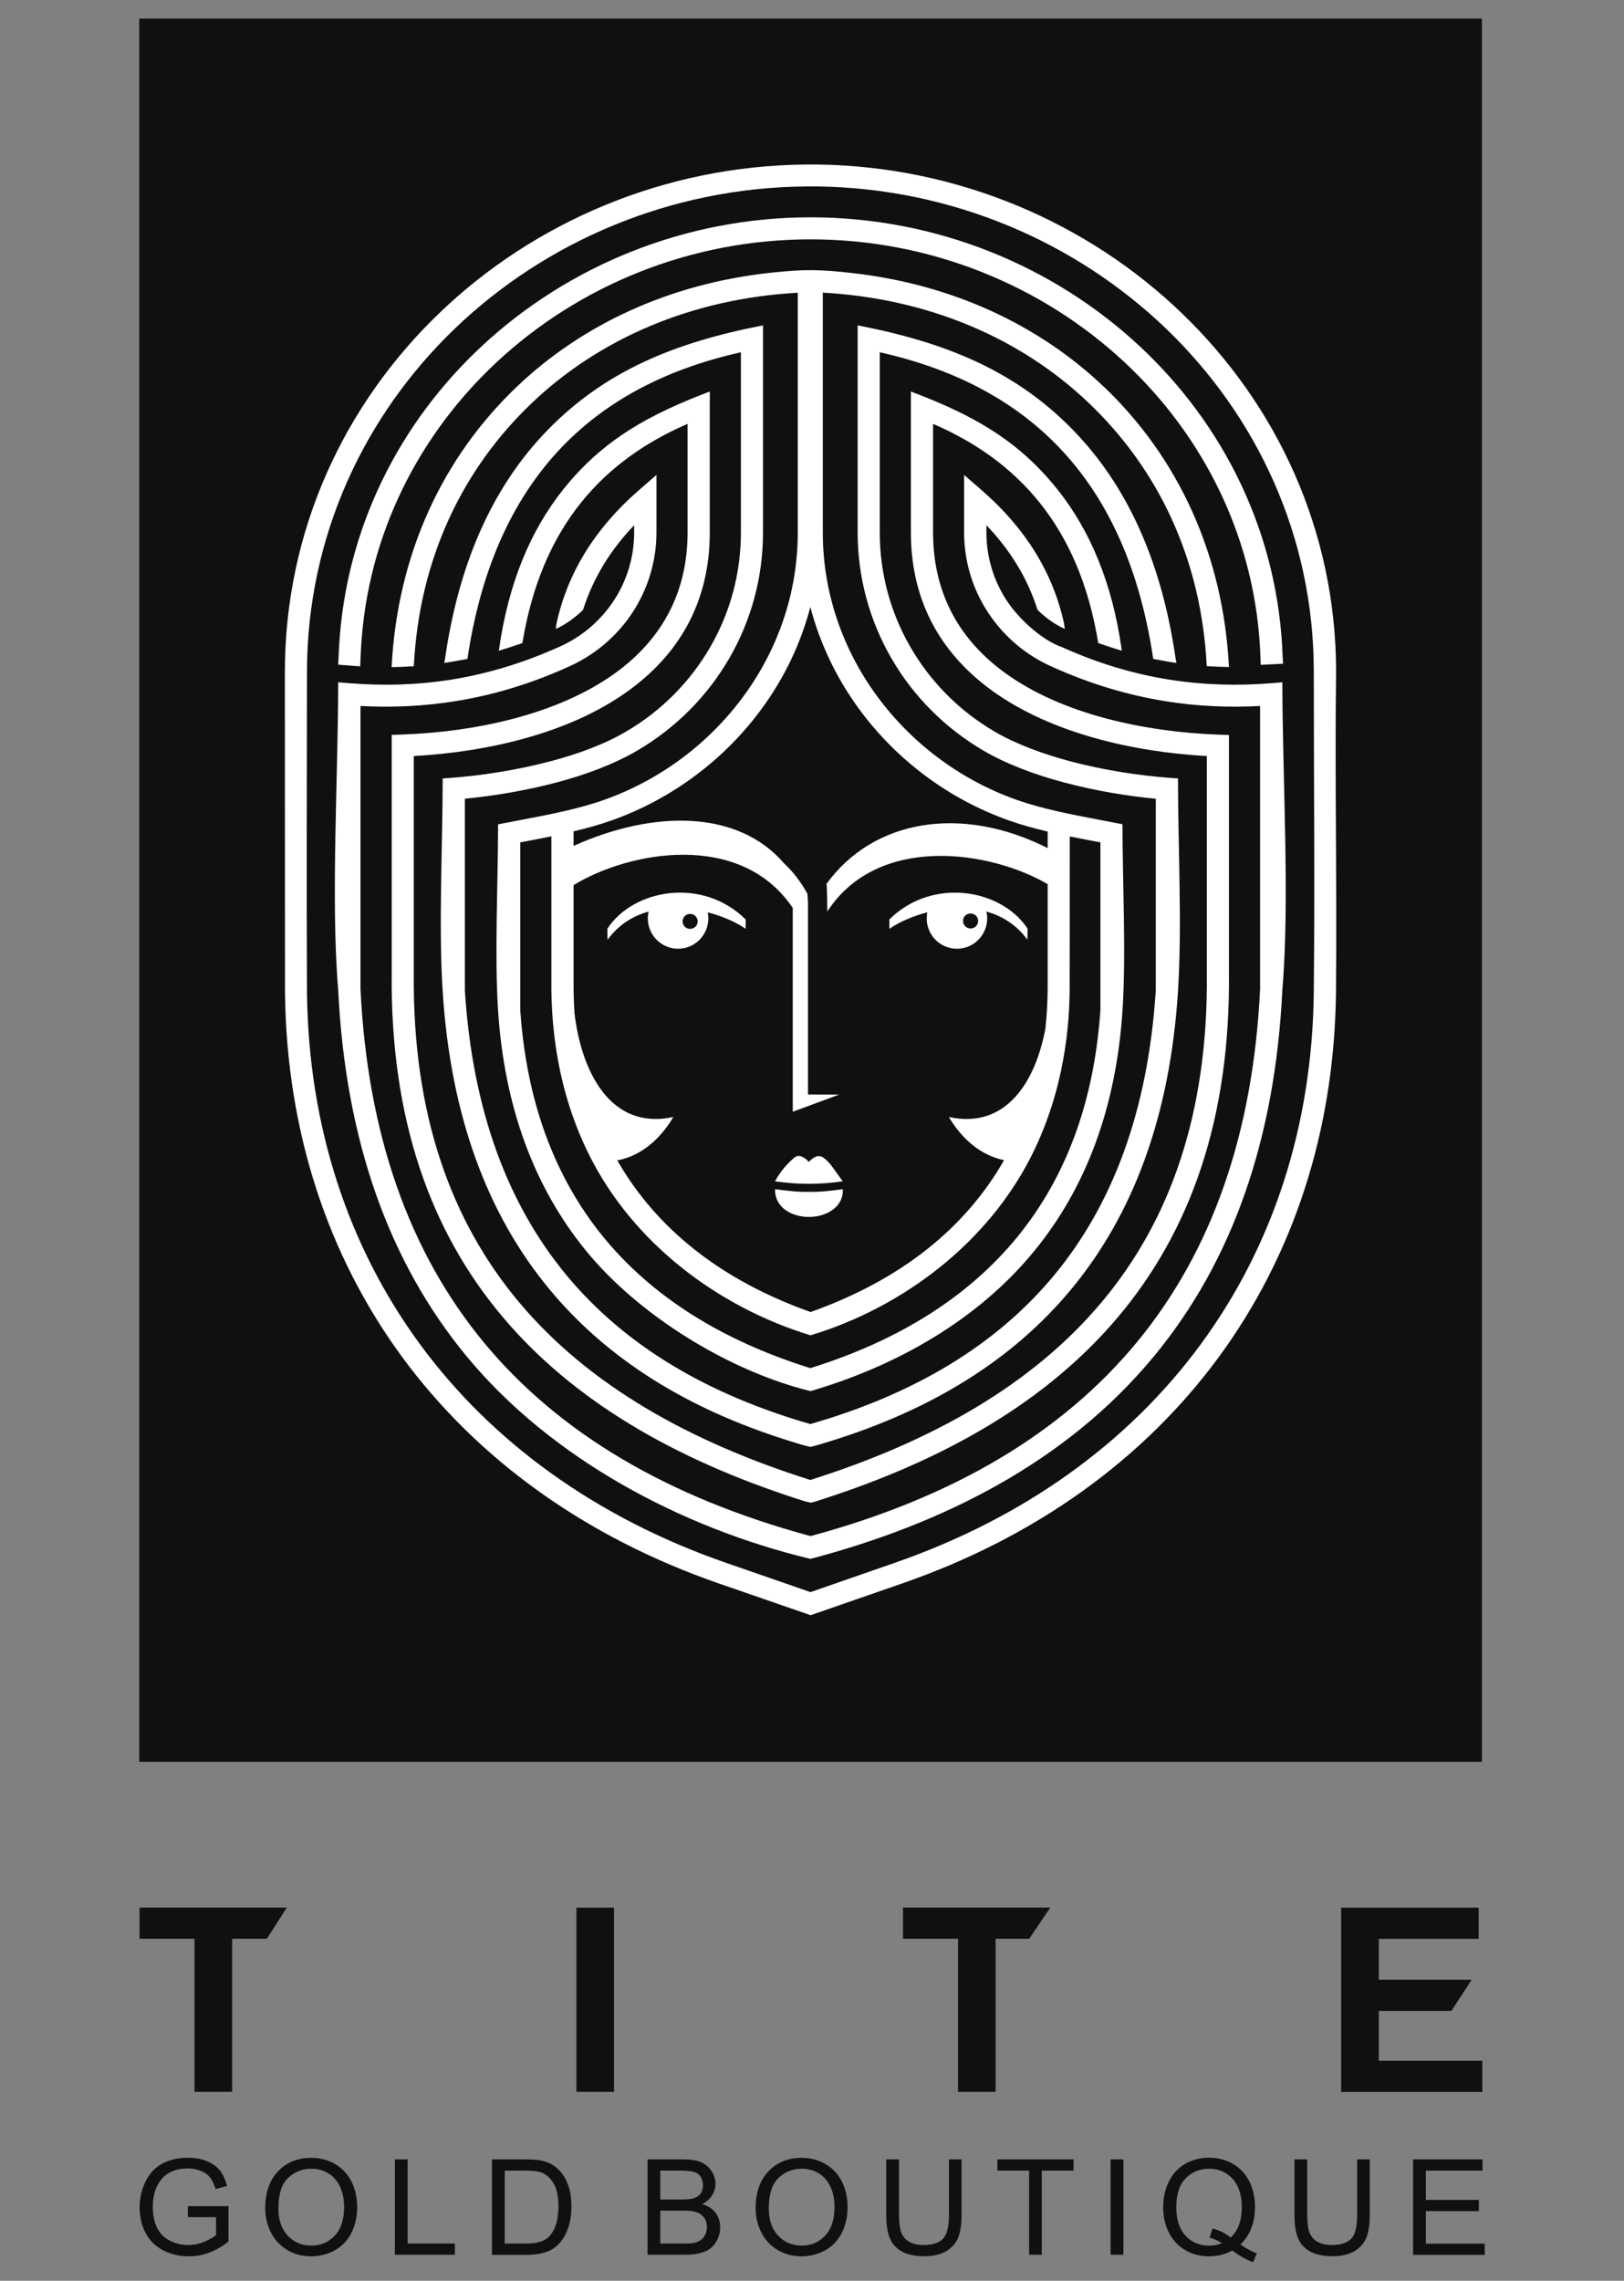
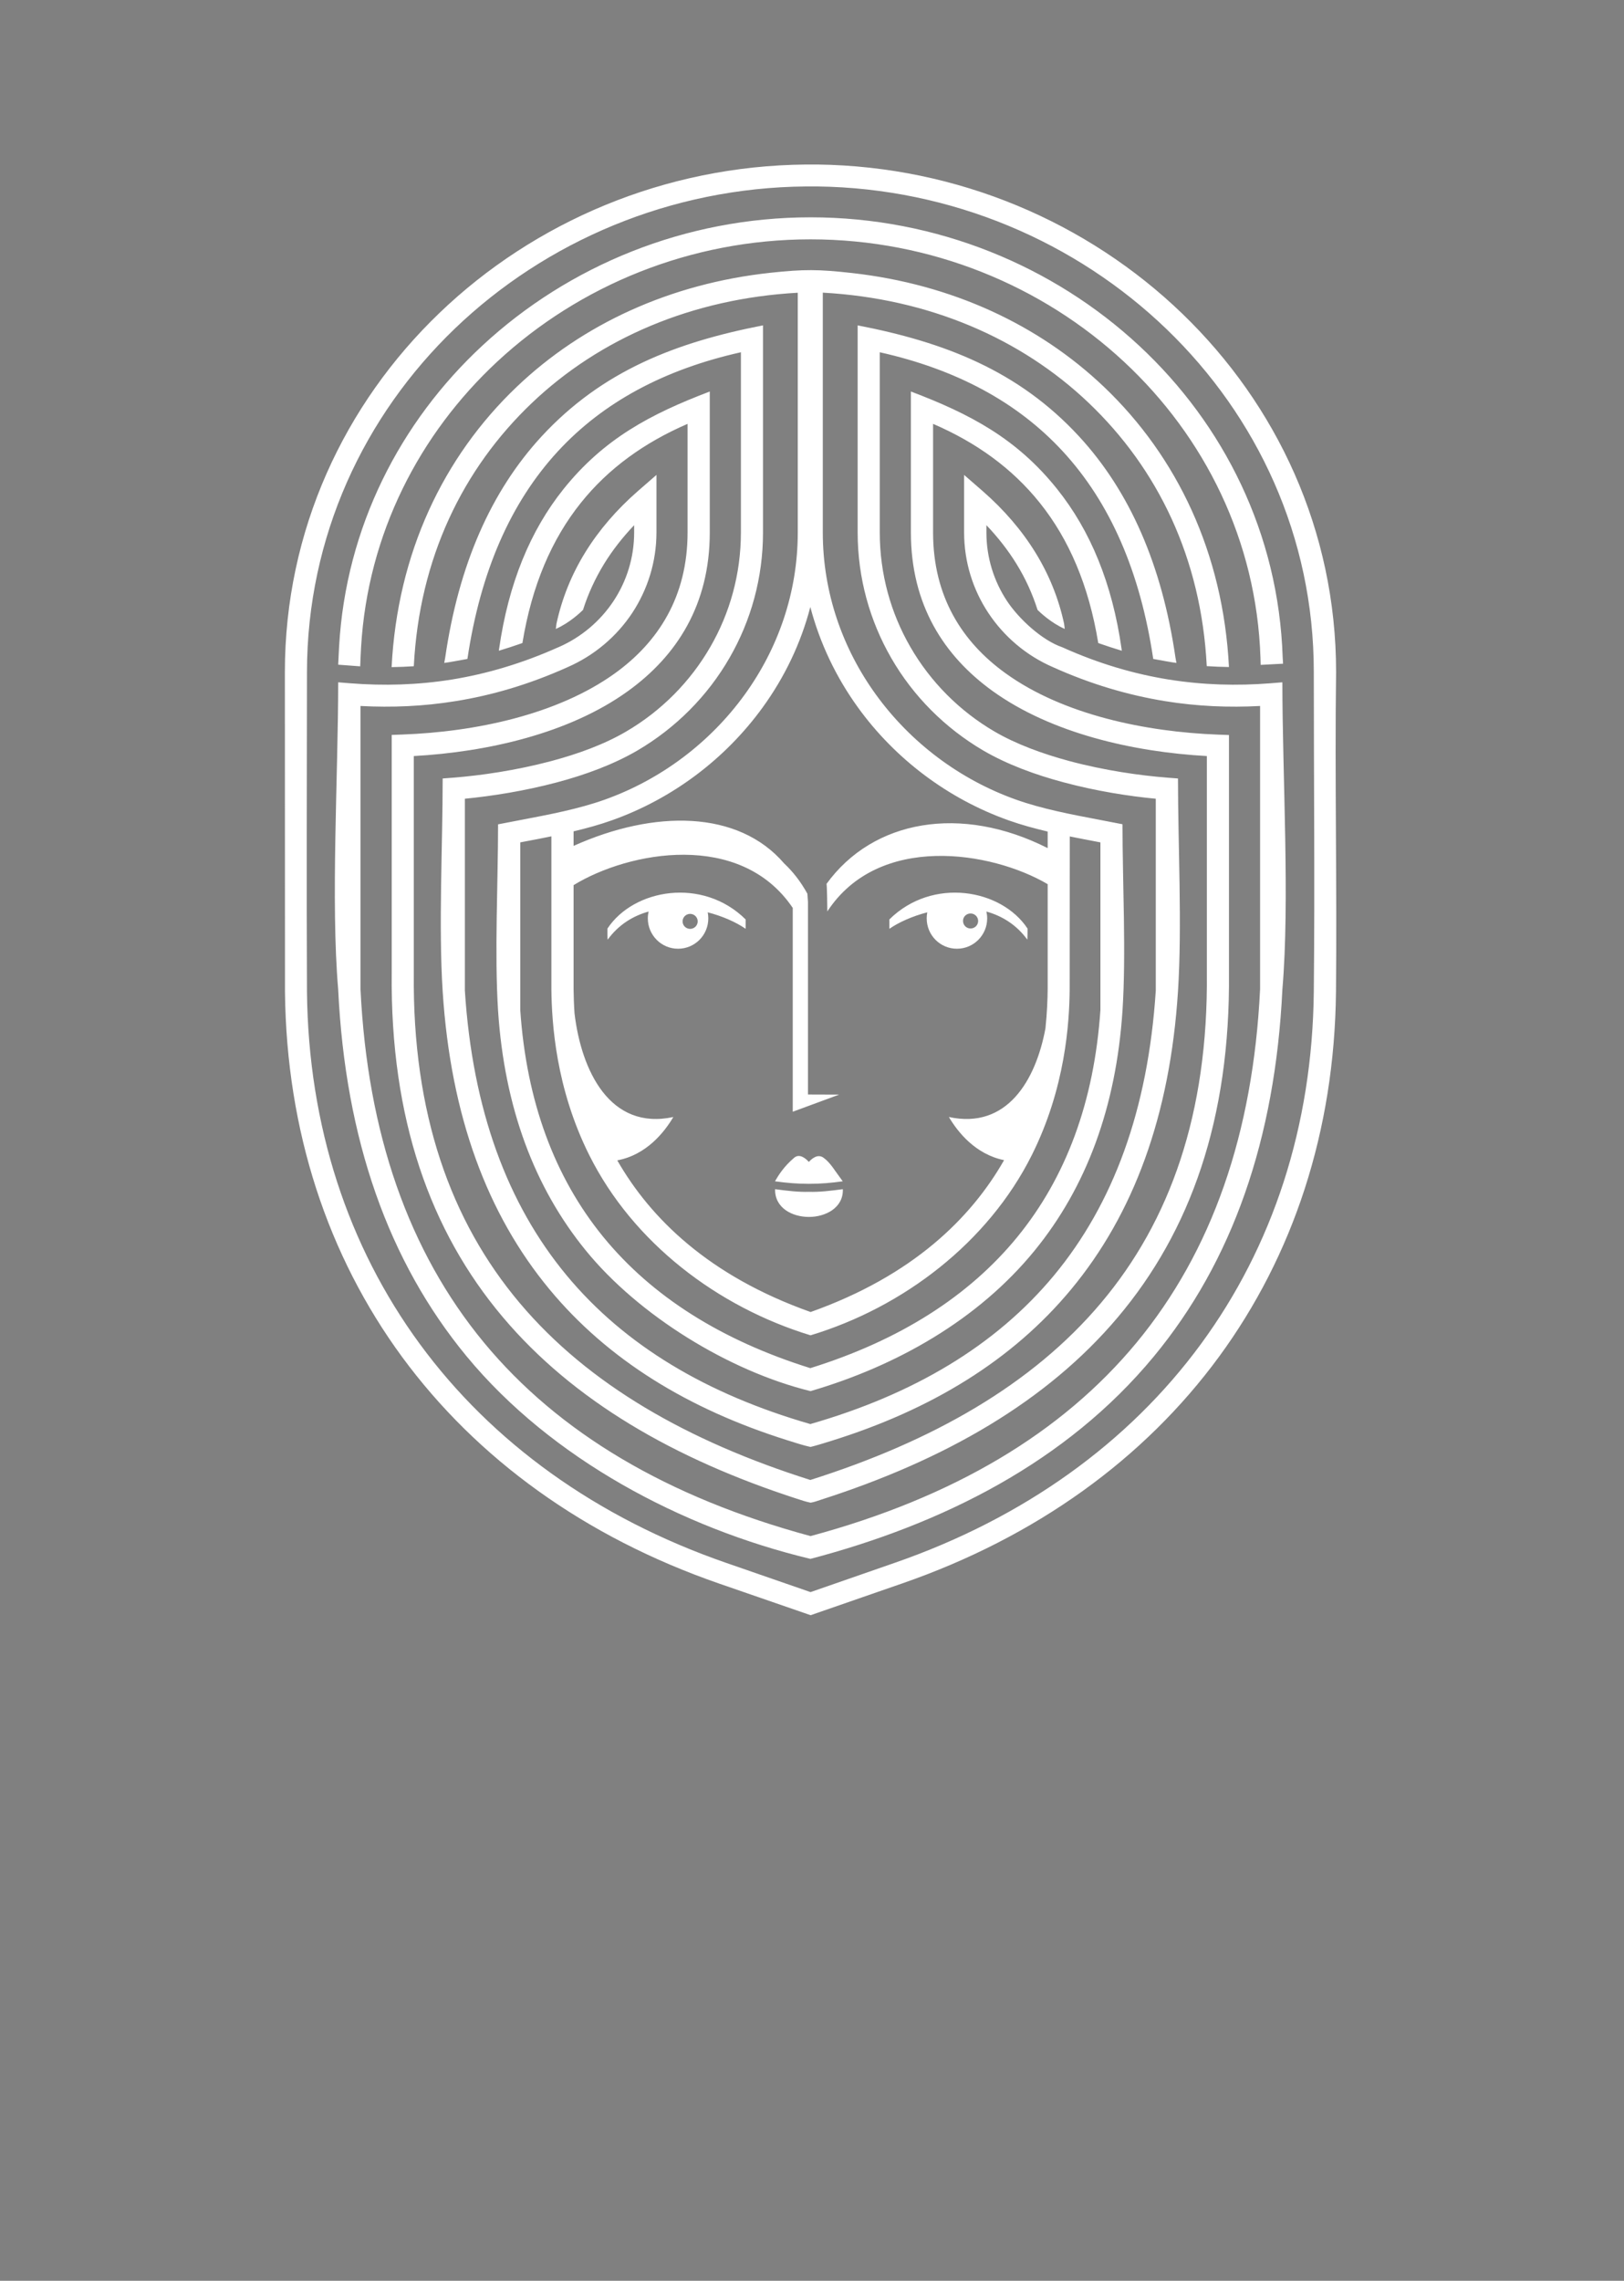
<svg xmlns="http://www.w3.org/2000/svg" width="94" height="132" viewBox="0 0 94 132" fill="none">
  <rect x="0" y="0" width="94" height="132" fill="#808080" stroke="none" />
-   <path d="M85.775 1.077H8.06V101.965H85.775V1.077Z" fill="#101010" />
  <path d="M17.768 38.897C17.762 45.06 17.739 51.233 17.768 57.396C17.847 65.188 20.155 72.134 24.299 77.783C28.471 83.472 34.518 87.847 42.032 90.452L46.915 92.144L51.78 90.452C59.294 87.847 65.342 83.472 69.514 77.783C73.657 72.14 75.965 65.193 76.045 57.396C76.107 51.233 76.045 45.043 76.045 38.875C76.045 31.06 72.759 24.097 67.53 19.056C62.295 14.01 55.105 10.893 47.313 10.791H46.648C38.815 10.859 31.591 13.965 26.328 19.017C21.076 24.063 17.773 31.055 17.768 38.897ZM19.575 38.469C19.581 38.294 19.615 37.595 19.627 37.42C20.019 30.519 23.156 24.418 27.931 19.992C32.904 15.38 39.651 12.578 46.92 12.578C54.213 12.578 60.977 15.392 65.95 20.021C70.844 24.576 74.01 30.897 74.243 38.035L74.266 38.412L72.97 38.48L72.958 38.068C72.737 31.286 69.724 25.281 65.069 20.945C60.329 16.531 53.877 13.852 46.915 13.852C39.969 13.852 33.535 16.519 28.795 20.917C24.265 25.123 21.286 30.908 20.9 37.448C20.888 37.629 20.854 38.384 20.849 38.565L19.575 38.469ZM56.179 52.868C56.424 52.868 56.617 53.066 56.617 53.303C56.617 53.545 56.418 53.737 56.179 53.737C55.935 53.737 55.742 53.539 55.742 53.303C55.736 53.06 55.935 52.868 56.179 52.868ZM59.476 53.742C57.959 51.442 53.968 50.748 51.479 53.212V53.754C52.036 53.37 52.809 53.026 53.673 52.801C53.65 52.913 53.639 53.032 53.639 53.15C53.639 54.126 54.423 54.909 55.389 54.909C56.356 54.909 57.14 54.12 57.14 53.15C57.14 53.015 57.123 52.885 57.095 52.756C57.998 53.009 58.834 53.517 59.465 54.385C59.476 54.25 59.476 53.895 59.476 53.742ZM46.824 68.977C47.415 68.999 48.108 68.915 48.785 68.824C48.825 69.901 47.784 70.431 46.824 70.431C45.863 70.431 44.84 69.918 44.863 68.824C45.539 68.915 46.233 68.999 46.824 68.977ZM46.824 68.514C46.136 68.514 45.534 68.463 44.857 68.368C45.045 68.041 45.363 67.516 45.971 67.003C46.267 66.755 46.608 67.014 46.818 67.246C47.028 67.014 47.352 66.778 47.665 67.003C48.069 67.291 48.313 67.748 48.779 68.368C48.114 68.463 47.512 68.514 46.824 68.514ZM39.946 52.891C39.702 52.891 39.509 53.088 39.509 53.325C39.509 53.568 39.708 53.759 39.946 53.759C40.191 53.759 40.384 53.562 40.384 53.325C40.384 53.083 40.185 52.891 39.946 52.891ZM35.16 53.742C36.678 51.442 40.668 50.748 43.158 53.212V53.754C42.601 53.37 41.828 53.026 40.964 52.801C40.986 52.913 40.998 53.032 40.998 53.15C40.998 54.126 40.214 54.909 39.247 54.909C38.281 54.909 37.497 54.12 37.497 53.15C37.497 53.015 37.514 52.885 37.542 52.756C36.638 53.009 35.803 53.517 35.172 54.385C35.155 54.25 35.16 53.895 35.16 53.742ZM66.786 78.505C71.327 73.013 73.811 65.938 74.226 57.272C74.663 52.164 74.226 44.857 74.226 39.489L73.532 39.545C71.594 39.698 69.633 39.647 67.632 39.326C65.632 39.004 63.586 38.407 61.483 37.459C60.3 37.053 58.959 35.802 58.282 34.776C57.532 33.637 57.095 32.278 57.095 30.812V30.395C57.771 31.105 58.351 31.849 58.834 32.633C59.357 33.479 59.76 34.37 60.056 35.3C60.17 35.413 60.829 36.05 61.63 36.399L61.59 36.089C61.272 34.623 60.715 33.248 59.925 31.968C59.135 30.688 58.118 29.504 56.873 28.416L55.804 27.486V30.806C55.804 32.526 56.316 34.127 57.203 35.469C58.112 36.845 59.414 37.95 60.954 38.615C63.159 39.608 65.314 40.233 67.422 40.577C69.298 40.882 71.128 40.955 72.936 40.859V57.244C72.532 65.611 70.145 72.427 65.791 77.699C61.46 82.937 55.173 86.675 46.915 88.902C38.656 86.669 32.341 82.937 28.01 77.699C23.656 72.427 21.269 65.611 20.866 57.244V40.859C22.673 40.955 24.503 40.882 26.379 40.577C28.488 40.239 30.642 39.608 32.847 38.615C34.388 37.944 35.689 36.845 36.599 35.469C37.48 34.127 37.997 32.526 37.997 30.806V27.486L36.928 28.416C35.683 29.504 34.666 30.688 33.876 31.968C33.086 33.248 32.529 34.623 32.211 36.089L32.171 36.399C32.972 36.05 33.632 35.413 33.745 35.3C34.041 34.364 34.45 33.479 34.967 32.633C35.45 31.849 36.03 31.105 36.706 30.395V30.812C36.706 32.278 36.269 33.637 35.519 34.776C34.74 35.954 33.632 36.89 32.324 37.459H32.319C30.215 38.401 28.169 38.999 26.169 39.326C24.168 39.647 22.207 39.698 20.269 39.545L19.575 39.489C19.575 44.857 19.138 52.164 19.575 57.272C19.99 65.932 22.474 73.008 27.015 78.505C31.915 84.431 39.463 88.434 46.909 90.221C54.531 88.214 61.716 84.639 66.786 78.505ZM48.074 83.405C53.906 81.595 58.606 78.719 62.005 74.615C65.598 70.279 67.723 64.59 68.184 57.373C68.428 53.59 68.184 48.944 68.184 45.054L67.587 45.009C65.996 44.885 63.927 44.592 61.892 44.045C60.34 43.627 58.817 43.069 57.561 42.336C55.537 41.152 53.855 39.461 52.69 37.437C51.564 35.486 50.922 33.225 50.922 30.812V20.387C55.367 21.38 58.896 23.285 61.505 26.11C64.251 29.081 66.001 33.09 66.751 38.136C67.104 38.198 67.865 38.345 68.093 38.367L68.036 38.046C67.257 32.701 65.393 28.438 62.455 25.253C58.931 21.436 54.651 19.801 49.643 18.831V30.818C49.643 33.456 50.348 35.931 51.581 38.074C52.854 40.29 54.702 42.139 56.913 43.436C58.282 44.236 59.914 44.84 61.568 45.279C63.438 45.781 65.336 46.08 66.899 46.227V57.328C66.45 64.252 64.427 69.681 61.017 73.803C57.635 77.885 52.866 80.704 46.903 82.418C40.941 80.698 36.172 77.885 32.79 73.803C29.374 69.681 27.351 64.246 26.907 57.328V46.227C28.471 46.075 30.375 45.776 32.239 45.279C33.893 44.84 35.524 44.236 36.894 43.436C39.105 42.139 40.952 40.29 42.226 38.074C43.459 35.937 44.164 33.456 44.164 30.818V18.831C39.156 19.806 34.882 21.436 31.352 25.253C28.414 28.438 26.549 32.701 25.771 38.046L25.714 38.367C25.936 38.345 26.703 38.198 27.055 38.136C27.806 33.09 29.556 29.081 32.301 26.11C34.91 23.285 38.44 21.38 42.885 20.387V30.812C42.885 33.225 42.243 35.486 41.117 37.437C39.952 39.461 38.27 41.152 36.246 42.336C34.99 43.075 33.461 43.633 31.915 44.045C29.886 44.586 27.817 44.885 26.22 45.009L25.623 45.054C25.623 48.944 25.378 53.584 25.623 57.373C26.083 64.59 28.209 70.279 31.801 74.615C35.166 78.68 39.81 81.544 45.568 83.354C46.005 83.489 46.466 83.647 46.915 83.743C47.301 83.647 47.694 83.523 48.074 83.405ZM47.512 86.799C54.707 84.493 60.602 81.099 64.705 76.233C68.906 71.254 71.219 64.748 71.134 56.308V42.539L70.514 42.517C66.331 42.359 61.551 41.378 58.209 38.97C55.702 37.166 54.008 34.539 54.008 30.818V24.531C56.52 25.614 58.595 27.113 60.187 29.104C61.875 31.212 63.023 33.885 63.569 37.217C64.023 37.375 64.478 37.527 64.933 37.662L64.921 37.572C64.381 33.755 63.108 30.705 61.193 28.309C58.857 25.383 56.151 23.956 52.724 22.659V30.812C52.724 35.001 54.633 37.961 57.458 39.997C60.869 42.449 65.609 43.52 69.855 43.757V56.319C69.934 64.438 67.729 70.668 63.722 75.415C59.743 80.135 53.974 83.416 46.903 85.654C39.833 83.416 34.063 80.135 30.085 75.415C26.078 70.662 23.867 64.432 23.952 56.319V43.757C28.198 43.52 32.944 42.455 36.348 39.997C39.173 37.961 41.083 35.001 41.083 30.812V22.659C37.656 23.962 34.956 25.388 32.614 28.309C30.699 30.705 29.431 33.755 28.886 37.572L28.874 37.662C29.329 37.527 29.784 37.375 30.238 37.217C30.784 33.885 31.932 31.212 33.62 29.104C35.212 27.113 37.286 25.619 39.798 24.531V30.812C39.798 34.533 38.099 37.161 35.598 38.965C32.256 41.372 27.476 42.359 23.293 42.511L22.673 42.534V56.302C22.588 64.742 24.901 71.249 29.102 76.227C33.171 81.053 39.003 84.431 46.113 86.737C46.375 86.821 46.648 86.917 46.92 86.968C47.136 86.934 47.307 86.866 47.512 86.799ZM61.92 48.409C62.392 48.505 62.864 48.595 63.336 48.685L63.694 48.753V58.45C63.336 63.756 61.704 68.131 58.896 71.576C56.072 75.038 52.042 77.58 46.903 79.182C41.765 77.575 37.735 75.038 34.91 71.576C32.103 68.131 30.471 63.75 30.113 58.45V48.753L30.471 48.685C30.949 48.595 31.432 48.505 31.915 48.403V57.255C31.938 59.183 32.159 62.966 34.115 66.868C36.644 71.92 41.521 75.635 46.915 77.282C52.297 75.658 57.191 71.903 59.715 66.868C61.67 62.966 61.898 59.183 61.914 57.255L61.92 48.409ZM46.903 35.131C47.46 37.245 48.404 39.207 49.66 40.944C51.814 43.926 54.878 46.238 58.396 47.484C59.124 47.743 59.88 47.946 60.641 48.127V49.085C55.628 46.548 50.535 47.439 47.841 51.154C47.87 51.273 47.887 52.547 47.887 52.75C50.854 48.211 57.373 49.254 60.641 51.171V57.238C60.636 57.836 60.607 58.619 60.511 59.527C59.948 62.532 58.282 65.374 54.923 64.647C55.429 65.504 56.452 66.806 58.118 67.144C56.208 70.493 52.837 73.831 46.92 75.934C41.009 73.837 37.644 70.499 35.729 67.156C37.423 66.84 38.463 65.515 38.974 64.647C35.297 65.442 33.649 61.957 33.256 58.664V58.681C33.217 58.123 33.205 57.638 33.2 57.232V51.228C36.4 49.266 42.862 48.059 45.886 52.547V64.342L48.575 63.35L46.767 63.344V52.209L46.733 51.724C46.335 51.002 45.88 50.433 45.392 49.976C42.726 46.87 37.872 46.858 33.2 48.956V48.115C33.956 47.935 34.7 47.732 35.411 47.478C38.923 46.232 41.987 43.921 44.147 40.938C45.403 39.207 46.352 37.245 46.903 35.131ZM59.891 72.371C62.875 68.712 64.603 64.083 64.972 58.49C65.188 55.174 64.972 51.109 64.972 47.704L63.569 47.433C61.966 47.129 60.317 46.813 58.822 46.283C55.554 45.122 52.707 42.974 50.7 40.2C48.773 37.538 47.625 34.302 47.625 30.812V16.937C53.752 17.275 59.095 19.581 63.011 23.313C67.024 27.136 69.531 32.312 69.849 38.553C70.275 38.581 70.702 38.598 71.134 38.604C70.798 32.024 68.144 26.437 63.904 22.394C60.124 18.792 55.094 16.452 49.33 15.803C47.375 15.584 46.54 15.578 44.601 15.786C38.787 16.412 33.705 18.763 29.903 22.394C25.657 26.442 23.003 32.024 22.667 38.61C23.099 38.604 23.531 38.587 23.952 38.559C24.27 32.317 26.777 27.142 30.79 23.319C34.706 19.592 40.049 17.28 46.176 16.942V30.818C46.176 34.308 45.028 37.544 43.101 40.205C41.094 42.979 38.247 45.127 34.979 46.289C33.484 46.819 31.83 47.135 30.233 47.439L28.829 47.709C28.829 51.115 28.618 55.18 28.829 58.495C29.198 64.088 30.926 68.717 33.91 72.376C36.968 76.131 42.197 79.356 46.915 80.512C51.883 79.058 56.611 76.396 59.891 72.371ZM16.489 38.897C16.489 30.699 19.939 23.387 25.441 18.109C30.932 12.838 38.468 9.596 46.642 9.522H47.33C55.463 9.63 62.966 12.883 68.428 18.149C73.896 23.421 77.335 30.705 77.335 38.88C77.255 45.043 77.392 51.233 77.329 57.407C77.244 65.475 74.851 72.67 70.554 78.528C66.229 84.425 59.971 88.958 52.206 91.647L46.92 93.48L41.617 91.647C33.853 88.958 27.601 84.425 23.27 78.528C18.973 72.67 16.58 65.47 16.495 57.407L16.489 38.897Z" fill="white" />
-   <path d="M77.63 121.068V110.406H85.588V112.21H79.807V114.578H85.184L84.008 116.382H79.807V119.269H85.798V121.073H77.63V121.068ZM55.452 121.068V112.205H52.269V110.4H60.795L59.573 112.205H57.629V121.068H55.452ZM33.364 121.068V110.406H35.541V121.068H33.364ZM11.26 121.068V112.205H8.077V110.4H16.603L15.449 112.205H13.437V121.068H11.26Z" fill="#101010" />
-   <path d="M81.791 130.494V124.975H85.809V125.623H82.53V127.32H85.599V127.969H82.53V129.852H85.94V130.5H81.791V130.494ZM78.546 124.975H79.284V128.16C79.284 128.713 79.222 129.158 79.097 129.48C78.972 129.807 78.745 130.072 78.415 130.275C78.085 130.478 77.653 130.579 77.119 130.579C76.602 130.579 76.175 130.489 75.846 130.314C75.516 130.134 75.277 129.88 75.135 129.542C74.993 129.203 74.925 128.741 74.925 128.16V124.975H75.664V128.16C75.664 128.64 75.709 128.995 75.8 129.22C75.891 129.446 76.045 129.626 76.261 129.745C76.477 129.869 76.744 129.931 77.062 129.931C77.602 129.931 77.983 129.807 78.216 129.564C78.443 129.322 78.557 128.854 78.557 128.16V124.975H78.546ZM70.185 128.972C70.611 129.091 70.958 129.265 71.23 129.497C71.662 129.108 71.878 128.521 71.878 127.737C71.878 127.292 71.805 126.903 71.651 126.57C71.498 126.238 71.276 125.978 70.98 125.792C70.685 125.606 70.355 125.516 69.991 125.516C69.446 125.516 68.991 125.702 68.627 126.074C68.263 126.446 68.087 127.004 68.087 127.743C68.087 128.459 68.263 129.006 68.621 129.395C68.98 129.778 69.434 129.97 69.991 129.97C70.253 129.97 70.503 129.919 70.736 129.824C70.503 129.677 70.264 129.57 70.008 129.508L70.185 128.972ZM71.799 129.902C72.14 130.134 72.458 130.308 72.748 130.416L72.532 130.923C72.134 130.782 71.731 130.557 71.333 130.246C70.924 130.472 70.469 130.585 69.969 130.585C69.468 130.585 69.008 130.466 68.599 130.224C68.189 129.981 67.877 129.643 67.655 129.209C67.434 128.769 67.326 128.279 67.326 127.732C67.326 127.191 67.439 126.694 67.661 126.249C67.883 125.804 68.201 125.465 68.61 125.228C69.019 124.997 69.48 124.879 69.986 124.879C70.497 124.879 70.963 124.997 71.373 125.24C71.782 125.482 72.1 125.82 72.316 126.255C72.532 126.689 72.64 127.179 72.64 127.726C72.64 128.183 72.572 128.589 72.43 128.95C72.288 129.322 72.077 129.637 71.799 129.902ZM64.285 130.494V124.975H65.024V130.494H64.285ZM59.567 130.494V125.623H57.731V124.975H62.136V125.623H60.3V130.494H59.567ZM54.918 124.975H55.657V128.16C55.657 128.713 55.594 129.158 55.469 129.48C55.344 129.807 55.117 130.072 54.787 130.275C54.457 130.478 54.025 130.579 53.491 130.579C52.974 130.579 52.547 130.489 52.218 130.314C51.888 130.134 51.649 129.88 51.507 129.542C51.365 129.203 51.297 128.741 51.297 128.16V124.975H52.036V128.16C52.036 128.64 52.081 128.995 52.172 129.22C52.263 129.446 52.417 129.626 52.633 129.745C52.849 129.869 53.116 129.931 53.434 129.931C53.974 129.931 54.355 129.807 54.588 129.564C54.815 129.322 54.929 128.854 54.929 128.16V124.975H54.918ZM44.499 127.822C44.499 128.487 44.681 129.006 45.039 129.389C45.397 129.773 45.852 129.964 46.398 129.964C46.949 129.964 47.404 129.773 47.767 129.384C48.125 129 48.302 128.453 48.302 127.743C48.302 127.298 48.228 126.903 48.074 126.57C47.921 126.238 47.699 125.978 47.404 125.792C47.108 125.606 46.778 125.516 46.409 125.516C45.886 125.516 45.443 125.691 45.062 126.046C44.687 126.401 44.499 126.993 44.499 127.822ZM43.737 127.811C43.737 126.897 43.988 126.181 44.482 125.663C44.977 125.144 45.619 124.885 46.403 124.885C46.915 124.885 47.381 125.009 47.79 125.251C48.199 125.493 48.518 125.832 48.734 126.266C48.95 126.7 49.058 127.191 49.058 127.743C49.058 128.301 48.944 128.803 48.717 129.243C48.489 129.683 48.165 130.021 47.75 130.246C47.33 130.472 46.881 130.585 46.398 130.585C45.875 130.585 45.403 130.461 44.994 130.207C44.584 129.959 44.266 129.615 44.056 129.181C43.846 128.752 43.737 128.296 43.737 127.811ZM38.218 129.846H39.605C39.844 129.846 40.009 129.835 40.105 129.818C40.276 129.79 40.418 129.739 40.532 129.666C40.645 129.592 40.736 129.491 40.81 129.356C40.884 129.22 40.918 129.068 40.918 128.888C40.918 128.679 40.867 128.504 40.759 128.352C40.651 128.2 40.503 128.093 40.316 128.031C40.128 127.969 39.855 127.94 39.503 127.94H38.218V129.846ZM38.218 127.298H39.423C39.747 127.298 39.986 127.275 40.123 127.236C40.31 127.179 40.452 127.089 40.549 126.959C40.645 126.83 40.691 126.672 40.691 126.474C40.691 126.288 40.645 126.131 40.56 125.99C40.475 125.849 40.344 125.753 40.179 125.702C40.014 125.651 39.73 125.623 39.333 125.623H38.218V127.298ZM37.48 130.494V124.975H39.566C39.992 124.975 40.333 125.031 40.589 125.144C40.844 125.257 41.043 125.426 41.191 125.663C41.339 125.894 41.413 126.136 41.413 126.39C41.413 126.627 41.35 126.847 41.219 127.055C41.089 127.264 40.895 127.433 40.64 127.563C40.975 127.659 41.237 127.828 41.413 128.064C41.595 128.301 41.686 128.578 41.686 128.899C41.686 129.158 41.629 129.401 41.521 129.621C41.413 129.84 41.276 130.015 41.111 130.134C40.952 130.252 40.748 130.342 40.503 130.404C40.259 130.466 39.958 130.494 39.605 130.494H37.48ZM29.215 129.846H30.403C30.773 129.846 31.057 129.812 31.267 129.745C31.477 129.677 31.642 129.581 31.767 129.457C31.943 129.282 32.074 129.051 32.176 128.758C32.273 128.465 32.324 128.11 32.324 127.692C32.324 127.112 32.228 126.672 32.04 126.362C31.852 126.052 31.619 125.843 31.347 125.736C31.148 125.663 30.835 125.623 30.397 125.623H29.215V129.846ZM28.476 130.494V124.975H30.392C30.824 124.975 31.153 125.003 31.381 125.054C31.699 125.127 31.972 125.257 32.199 125.448C32.495 125.696 32.711 126.007 32.858 126.39C33.006 126.773 33.075 127.213 33.075 127.704C33.075 128.121 33.023 128.493 32.927 128.82C32.83 129.141 32.699 129.412 32.546 129.626C32.392 129.84 32.222 130.004 32.04 130.128C31.858 130.252 31.637 130.342 31.375 130.404C31.114 130.466 30.818 130.5 30.483 130.5H28.476V130.494ZM22.855 130.494V124.975H23.594V129.846H26.328V130.494H22.855ZM16.114 127.822C16.114 128.487 16.296 129.006 16.654 129.389C17.012 129.773 17.467 129.964 18.012 129.964C18.569 129.964 19.018 129.773 19.382 129.384C19.74 129 19.916 128.453 19.916 127.743C19.916 127.298 19.842 126.903 19.689 126.57C19.535 126.238 19.314 125.978 19.018 125.792C18.723 125.606 18.393 125.516 18.024 125.516C17.501 125.516 17.057 125.691 16.677 126.046C16.301 126.401 16.114 126.993 16.114 127.822ZM15.352 127.811C15.352 126.897 15.602 126.181 16.097 125.663C16.591 125.144 17.233 124.885 18.018 124.885C18.529 124.885 18.995 125.009 19.405 125.251C19.814 125.493 20.132 125.832 20.348 126.266C20.564 126.7 20.672 127.191 20.672 127.743C20.672 128.301 20.559 128.803 20.331 129.243C20.104 129.683 19.78 130.021 19.365 130.246C18.944 130.472 18.495 130.585 18.012 130.585C17.489 130.585 17.017 130.461 16.608 130.207C16.199 129.959 15.881 129.615 15.671 129.181C15.46 128.752 15.352 128.296 15.352 127.811ZM10.873 128.329V127.681H13.226V129.728C12.863 130.015 12.493 130.229 12.107 130.37C11.72 130.517 11.328 130.585 10.924 130.585C10.379 130.585 9.884 130.466 9.435 130.235C8.992 130.004 8.651 129.666 8.424 129.232C8.196 128.792 8.082 128.301 8.082 127.76C8.082 127.224 8.196 126.723 8.424 126.255C8.651 125.792 8.975 125.443 9.401 125.217C9.827 124.992 10.316 124.879 10.868 124.879C11.271 124.879 11.635 124.941 11.959 125.071C12.283 125.2 12.539 125.381 12.72 125.612C12.908 125.843 13.044 126.147 13.141 126.514L12.476 126.694C12.391 126.412 12.289 126.193 12.164 126.029C12.039 125.866 11.862 125.742 11.635 125.646C11.408 125.55 11.152 125.499 10.868 125.499C10.532 125.499 10.242 125.55 9.998 125.651C9.754 125.753 9.555 125.888 9.407 126.052C9.259 126.215 9.14 126.401 9.054 126.599C8.912 126.942 8.844 127.309 8.844 127.709C8.844 128.2 8.929 128.617 9.1 128.95C9.27 129.282 9.521 129.525 9.844 129.688C10.168 129.846 10.515 129.931 10.885 129.931C11.203 129.931 11.516 129.869 11.817 129.745C12.118 129.621 12.351 129.491 12.505 129.35V128.318H10.873V128.329Z" fill="#101010" />
</svg>